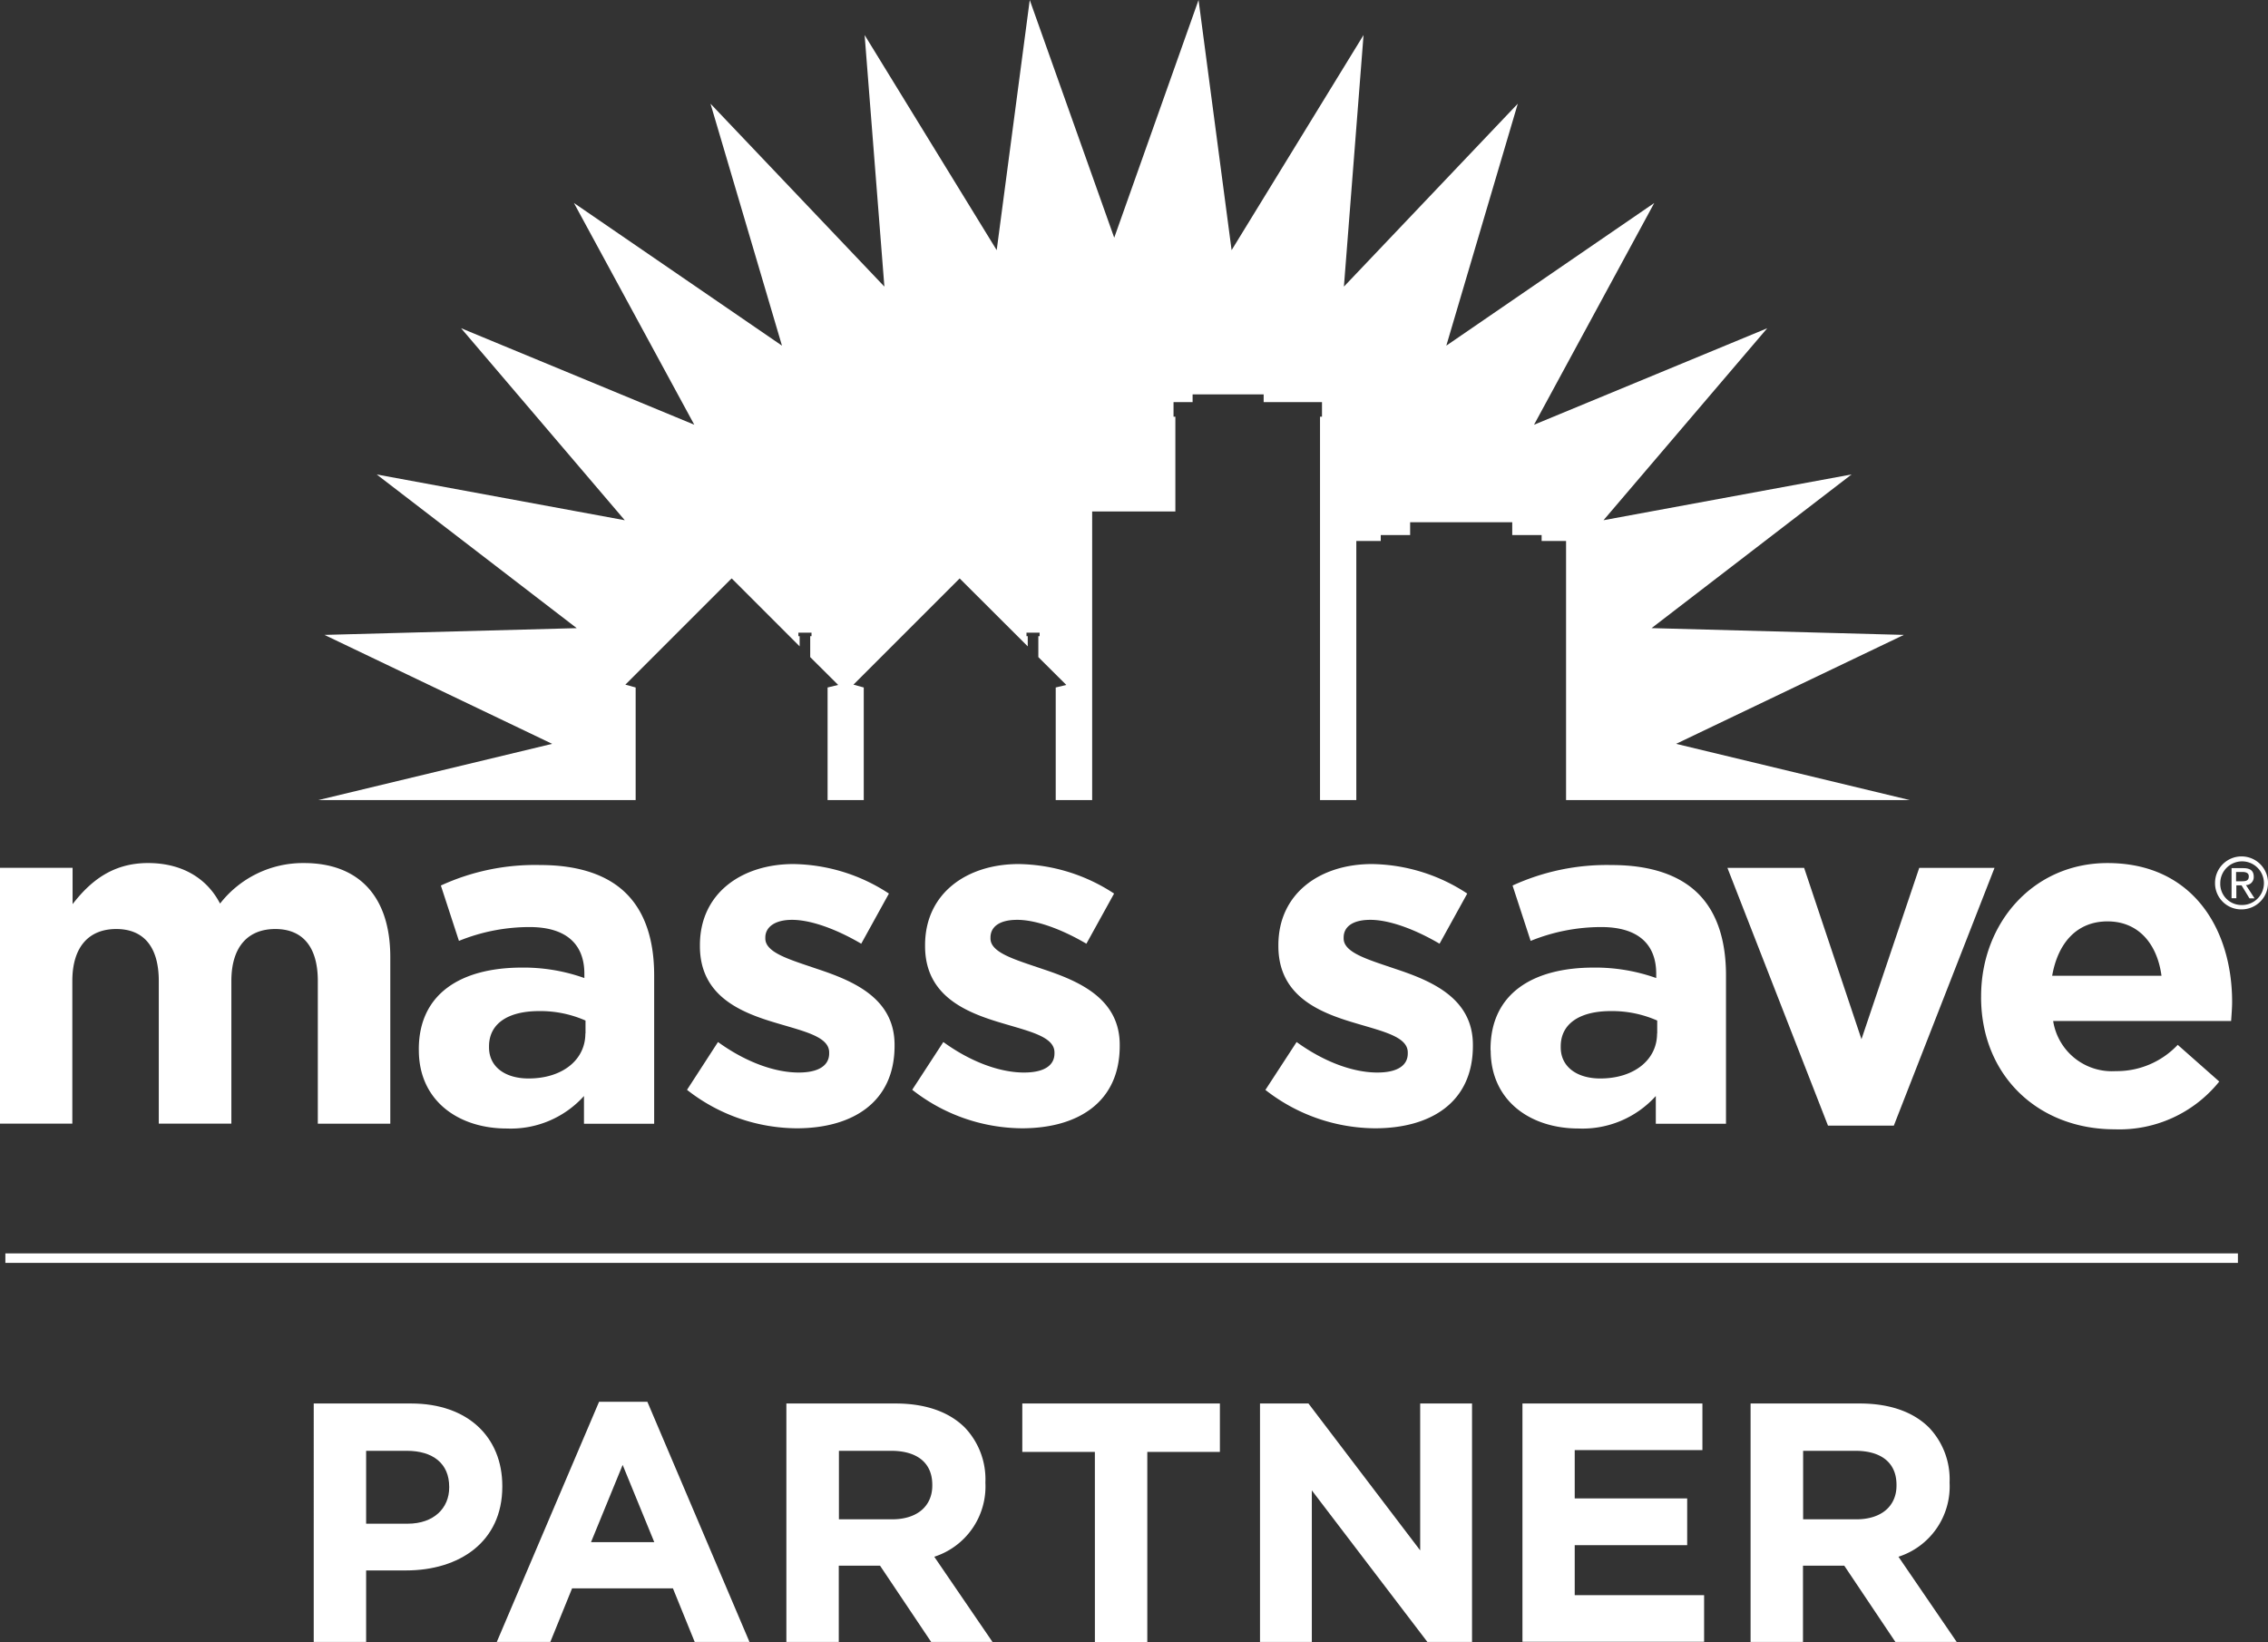
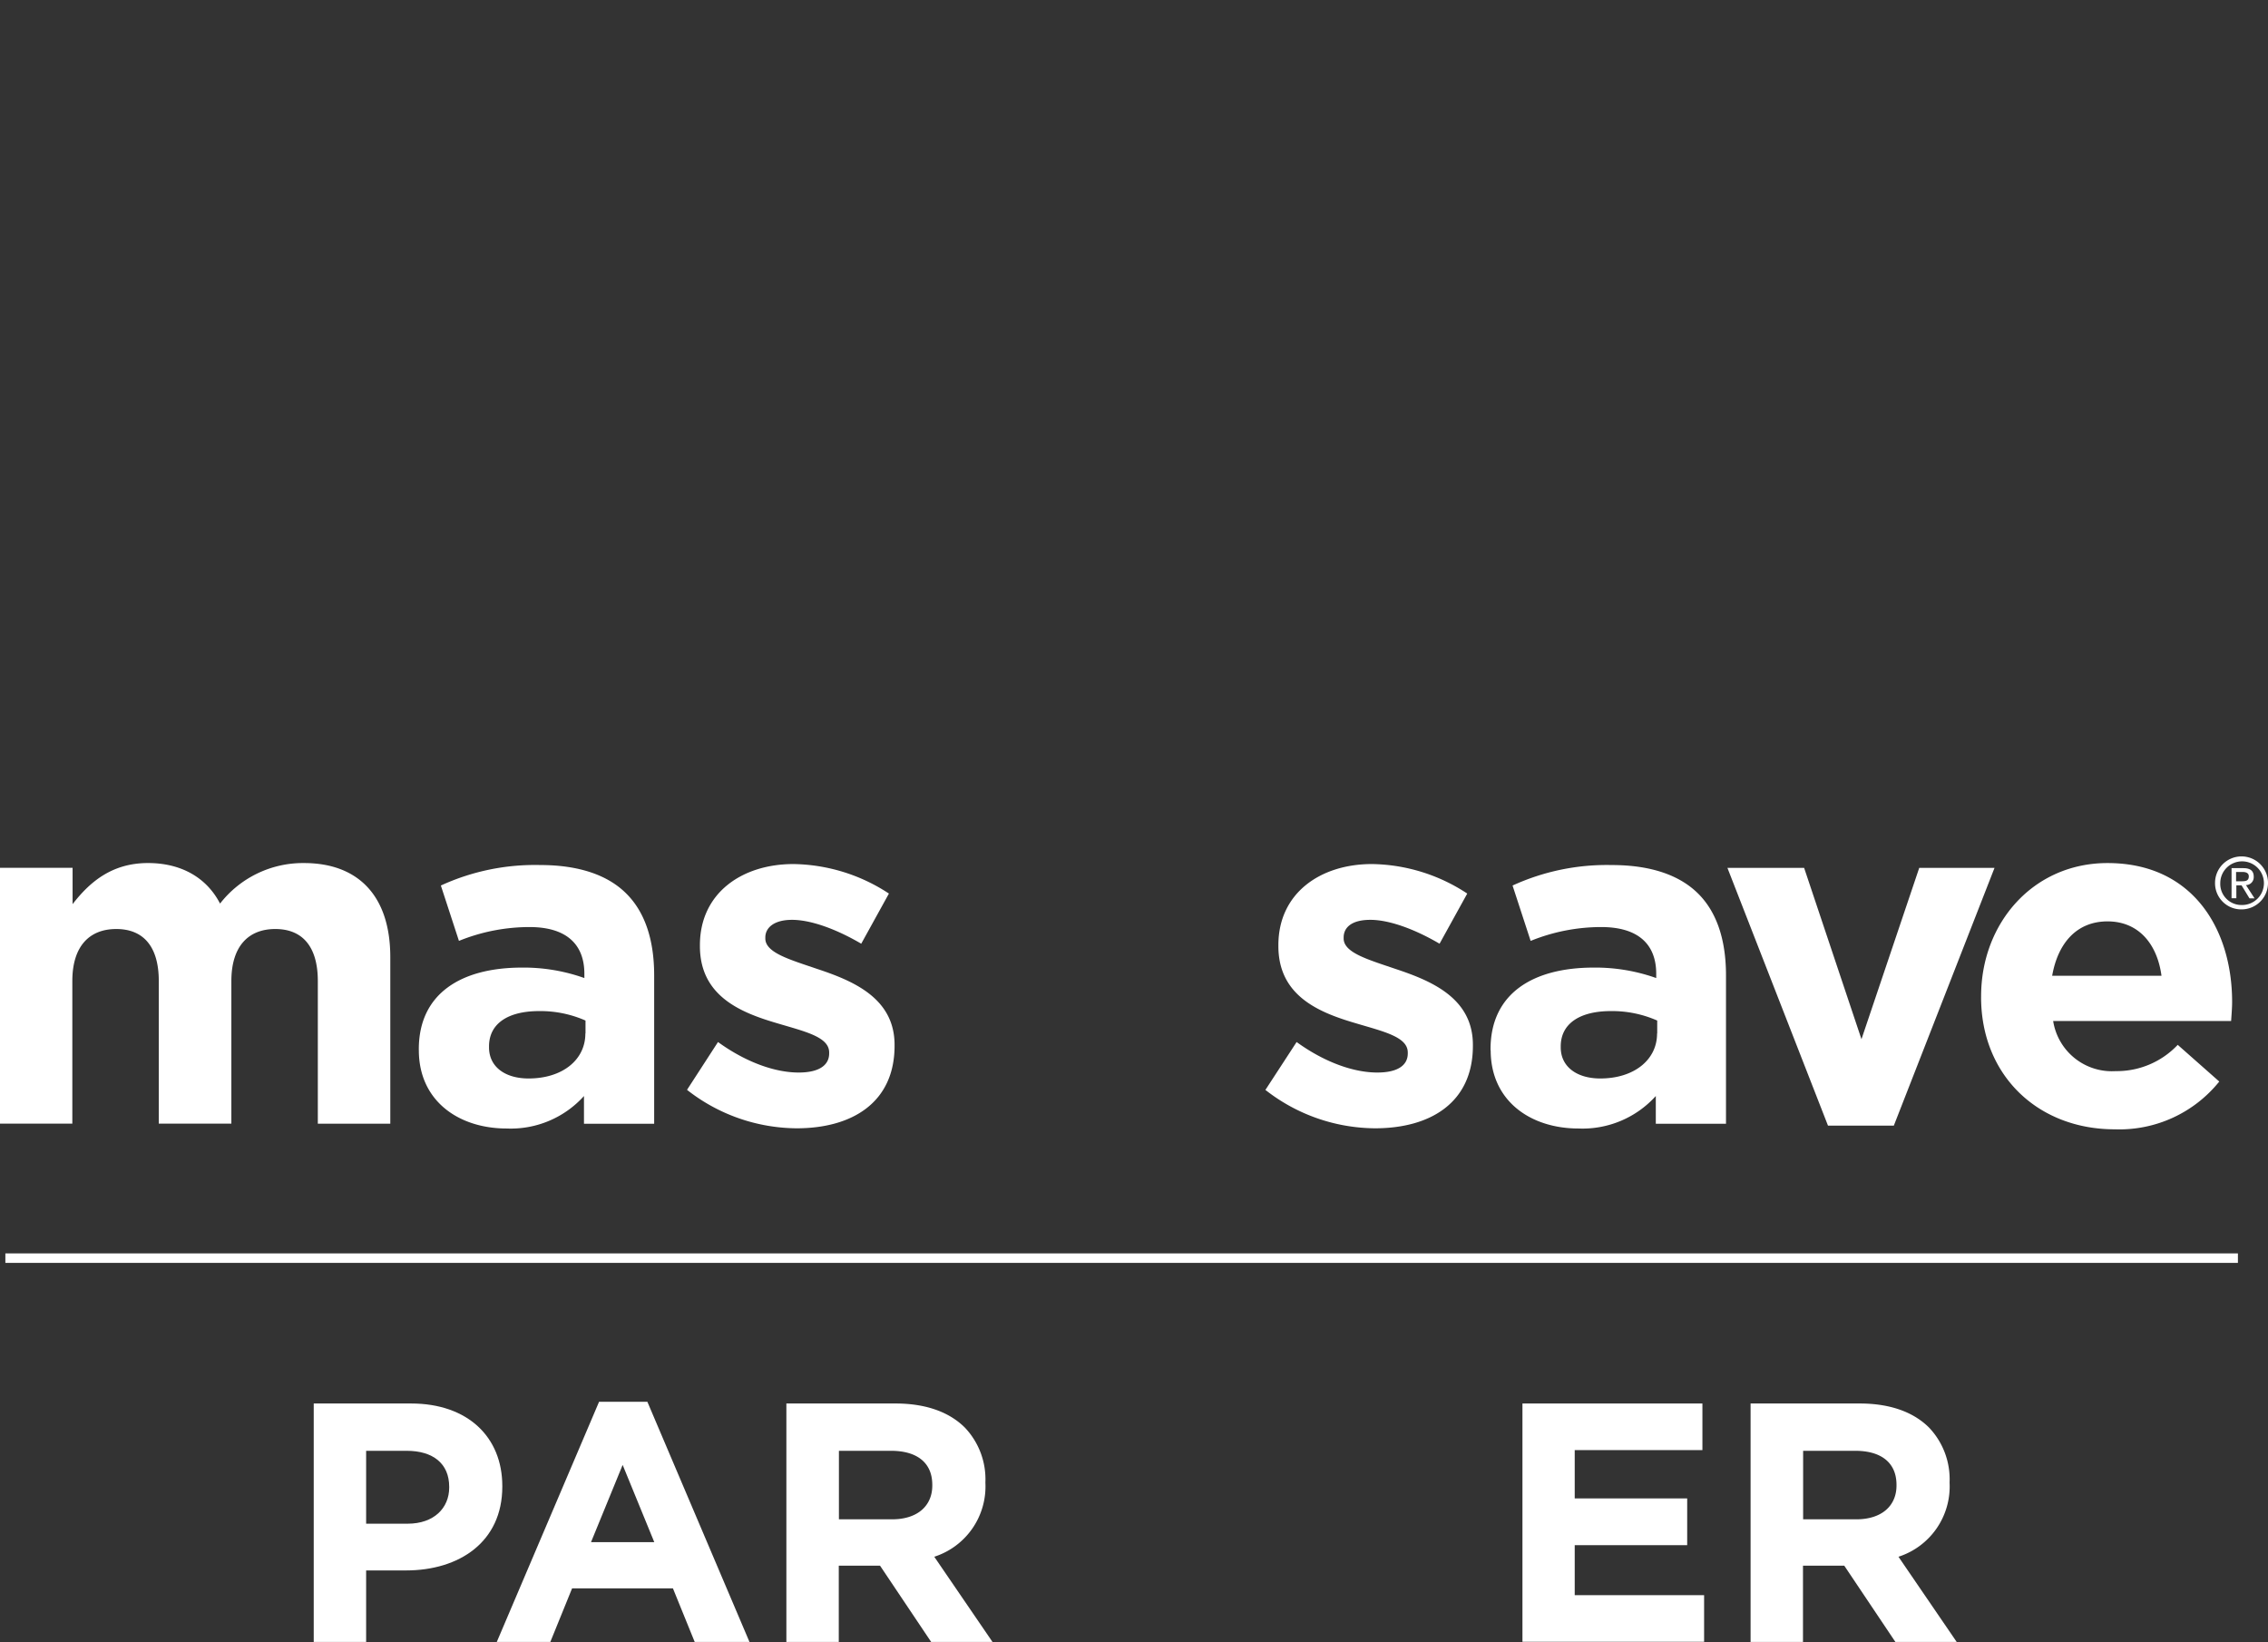
<svg xmlns="http://www.w3.org/2000/svg" id="Layer_1-2" width="284.344" height="205.873" viewBox="0 0 284.344 205.873">
  <rect x="0" y="0" width="284.344" height="205.873" fill="#333333" stroke="none" />
  <defs>
    <clipPath id="clip-path">
-       <path id="Path_1812" data-name="Path 1812" d="M122.316,29.805,111.725,0l-4.144,31.364L91.023,4.392,93.5,35.933,71.7,13l8.961,30.336L54.577,25.449l15.089,27.8-29.238-12.1L60.952,65.224l-31.1-5.738L54.931,78.754,23.3,79.6,51.849,93.258,22.54,100.307H62.316V86.192l-1.293-.354L74.146,72.715l.213-.195.195.195,8.323,8.323V79.764h-.159v-.443h1.647v.443H84.2v2.621l3.507,3.489-1.328.319v14.115h4.534V86.192l-1.293-.354,13.123-13.123.195-.195.195.195,8.341,8.323V79.764h-.159v-.443h1.647v.443h-.159v2.621l3.506,3.489-1.328.319v14.115h4.569V64.126h10.431V52.243h-.23V50.419h2.391v-.974h8.908v.974h7.314v1.824h-.248v48.064h4.551V67.828h3.064v-.744h3.684V65.472h12.8v1.612H175.9v.744h3.064v32.479h43.087l-29.292-7.048L221.312,79.6l-31.629-.85,25.077-19.268-31.1,5.738,20.525-24.067-29.238,12.1,15.071-27.8L163.951,43.335,172.912,13l-21.8,22.934,2.462-31.541L137.032,31.364,132.888,0Z" transform="translate(-22.54)" fill="none" />
-     </clipPath>
+       </clipPath>
  </defs>
  <g id="Group_2906" data-name="Group 2906">
    <g id="Group_2903" data-name="Group 2903" transform="translate(39.917)" clip-path="url(#clip-path)">
      <rect id="Rectangle_424" data-name="Rectangle 424" width="199.516" height="100.307" fill="#fff" />
    </g>
    <path id="Path_1813" data-name="Path 1813" d="M0,61.7H9.1v4.551c2.09-2.692,4.852-5.153,9.457-5.153,4.2,0,7.367,1.86,9.032,5.083A13.169,13.169,0,0,1,38.111,61.1c6.765,0,10.821,4.073,10.821,11.795v20.88H39.846V75.887c0-4.3-1.913-6.517-5.331-6.517s-5.508,2.214-5.508,6.517V93.774h-9.1V75.887c0-4.3-1.913-6.517-5.331-6.517s-5.508,2.214-5.508,6.517V93.774H0V61.7Z" transform="translate(0 47.105)" fill="#fff" />
    <path id="Path_1814" data-name="Path 1814" d="M50.547,82.35V80.738a14.01,14.01,0,0,0-5.809-1.187c-3.9,0-6.287,1.558-6.287,4.427V84.1c0,2.444,2.019,3.9,4.959,3.9,4.25,0,7.119-2.338,7.119-5.632m-20.88,2.09v-.124c0-7,5.331-10.236,12.928-10.236a22.7,22.7,0,0,1,7.828,1.311v-.531c0-3.772-2.338-5.862-6.871-5.862A23.553,23.553,0,0,0,34.68,70.75l-2.267-6.942a28.231,28.231,0,0,1,12.45-2.568c4.959,0,8.554,1.311,10.821,3.6,2.391,2.391,3.471,5.933,3.471,10.236v18.6h-8.8V90.2a12.351,12.351,0,0,1-9.687,4.073c-6.039,0-11.015-3.471-11.015-9.811" transform="translate(22.859 47.213)" fill="#fff" />
    <path id="Path_1815" data-name="Path 1815" d="M48.648,89.47l3.878-5.986C56,86,59.645,87.309,62.638,87.309c2.621,0,3.825-.956,3.825-2.391v-.124c0-1.983-3.117-2.639-6.641-3.7-4.5-1.328-9.563-3.4-9.563-9.634v-.124c0-6.517,5.26-10.165,11.724-10.165a22.308,22.308,0,0,1,11.972,3.7l-3.471,6.287c-3.17-1.859-6.34-2.993-8.678-2.993-2.214,0-3.347.956-3.347,2.214V70.5c0,1.789,3.046,2.639,6.517,3.825,4.48,1.488,9.687,3.648,9.687,9.51v.124c0,7.119-5.331,10.342-12.273,10.342A22.45,22.45,0,0,1,48.63,89.47" transform="translate(37.491 47.159)" fill="#fff" />
-     <path id="Path_1816" data-name="Path 1816" d="M64.58,89.47l3.9-5.986C71.947,86,75.6,87.309,78.588,87.309c2.639,0,3.825-.956,3.825-2.391v-.124c0-1.983-3.117-2.639-6.641-3.7-4.481-1.328-9.581-3.4-9.581-9.634v-.124c0-6.517,5.26-10.165,11.724-10.165a22.308,22.308,0,0,1,11.972,3.7l-3.471,6.287c-3.17-1.859-6.34-2.993-8.678-2.993s-3.347.956-3.347,2.214V70.5c0,1.789,3.046,2.639,6.517,3.825,4.48,1.488,9.687,3.648,9.687,9.51v.124C90.6,91.081,85.282,94.3,78.34,94.3A22.487,22.487,0,0,1,64.58,89.47" transform="translate(49.788 47.159)" fill="#fff" />
    <path id="Path_1817" data-name="Path 1817" d="M89.605,89.47l3.9-5.986c3.471,2.515,7.119,3.825,10.112,3.825,2.639,0,3.825-.956,3.825-2.391v-.124c0-1.983-3.117-2.639-6.641-3.7-4.5-1.328-9.581-3.4-9.581-9.634v-.124c0-6.517,5.26-10.165,11.724-10.165a22.2,22.2,0,0,1,11.954,3.7l-3.471,6.287c-3.17-1.859-6.34-2.993-8.678-2.993s-3.347.956-3.347,2.214V70.5c0,1.789,3.046,2.639,6.517,3.825,4.48,1.488,9.687,3.648,9.687,9.51v.124c0,7.119-5.313,10.342-12.273,10.342A22.487,22.487,0,0,1,89.57,89.47" transform="translate(69.054 47.159)" fill="#fff" />
    <path id="Path_1818" data-name="Path 1818" d="M126.417,82.35V80.738a14.01,14.01,0,0,0-5.809-1.187c-3.878,0-6.287,1.558-6.287,4.427V84.1c0,2.444,2.037,3.9,4.959,3.9,4.233,0,7.119-2.338,7.119-5.632m-20.879,2.09v-.124c0-7,5.331-10.236,12.928-10.236a22.812,22.812,0,0,1,7.845,1.311v-.531c0-3.772-2.338-5.862-6.889-5.862a23.553,23.553,0,0,0-8.855,1.736l-2.267-6.942a28.344,28.344,0,0,1,12.45-2.568c4.959,0,8.554,1.311,10.838,3.6,2.391,2.391,3.471,5.933,3.471,10.236v18.6h-8.8V90.2a12.377,12.377,0,0,1-9.687,4.073c-6.039,0-11.015-3.471-11.015-9.811" transform="translate(81.351 47.213)" fill="#fff" />
    <path id="Path_1819" data-name="Path 1819" d="M122.29,61.44h9.616l7.19,21.482L146.34,61.44h9.439L143.152,93.76H134.9Z" transform="translate(94.28 47.367)" fill="#fff" />
    <g id="Group_2904" data-name="Group 2904" transform="translate(248.376 107.444)">
      <path id="Path_1820" data-name="Path 1820" d="M162.865,75.232c-.549-4.055-2.922-6.818-6.765-6.818s-6.216,2.692-6.942,6.818ZM140.25,77.924V77.8c0-9.156,6.517-16.7,15.85-16.7,10.714,0,15.62,8.323,15.62,17.408,0,.726-.071,1.558-.124,2.391H149.282a7.451,7.451,0,0,0,7.845,6.287,10.5,10.5,0,0,0,7.774-3.294l5.207,4.6A16.064,16.064,0,0,1,157,94.482c-9.634,0-16.753-6.765-16.753-16.576" transform="translate(-140.25 -60.339)" fill="#fff" />
      <path id="Path_1821" data-name="Path 1821" d="M160.122,63.716c.5,0,.921-.035.921-.62,0-.46-.425-.549-.815-.549h-.779v1.169Zm-.673,2.125h-.567V62.069h1.452c.886,0,1.328.319,1.328,1.08a.989.989,0,0,1-.974,1.045l1.08,1.665h-.638l-.992-1.629h-.655v1.629Zm.691.85a2.737,2.737,0,1,0-2.674-2.745,2.652,2.652,0,0,0,2.674,2.745m-3.329-2.745a3.321,3.321,0,1,1,3.329,3.294,3.28,3.28,0,0,1-3.329-3.294" transform="translate(-127.483 -60.67)" fill="#fff" />
    </g>
    <g id="Group_2905" data-name="Group 2905" transform="translate(39.315 175.749)">
      <path id="Path_1822" data-name="Path 1822" d="M22.2,99.36H34.42c7.137,0,11.44,4.233,11.44,10.342v.089c0,6.924-5.384,10.5-12.078,10.5H28.788v8.961h-6.57V99.36Zm11.795,15.071c3.294,0,5.207-1.966,5.207-4.534v-.089c0-2.94-2.054-4.516-5.331-4.516H28.788v9.138Z" transform="translate(-22.2 -99.147)" fill="#fff" />
      <path id="Path_1823" data-name="Path 1823" d="M47.992,99.24h6.057l12.8,30.106H59.981l-2.727-6.712H44.609l-2.727,6.712H35.17L47.992,99.24Zm6.924,17.6-3.967-9.687-3.967,9.687Z" transform="translate(-12.201 -99.24)" fill="#fff" />
      <path id="Path_1824" data-name="Path 1824" d="M55.67,99.36H69.342c3.808,0,6.747,1.063,8.713,3.028a9.4,9.4,0,0,1,2.568,6.836v.089a9.257,9.257,0,0,1-6.411,9.262l7.3,10.679H73.822l-6.411-9.563H62.24v9.563H55.67Zm13.247,14.522c3.205,0,5.047-1.7,5.047-4.233v-.089c0-2.816-1.966-4.268-5.171-4.268H62.258v8.589h6.659Z" transform="translate(3.604 -99.147)" fill="#fff" />
-       <path id="Path_1825" data-name="Path 1825" d="M81.473,105.434h-9.1V99.36H97.146v6.074h-9.1v23.837h-6.57Z" transform="translate(16.479 -99.147)" fill="#fff" />
-       <path id="Path_1826" data-name="Path 1826" d="M89.218,99.36h6.057l14.008,18.418V99.36h6.5v29.894h-5.6l-14.486-19v19H89.2V99.36Z" transform="translate(29.454 -99.147)" fill="#fff" />
      <path id="Path_1827" data-name="Path 1827" d="M107.78,99.368h22.562v5.844H114.333v6.057h14.1v5.862h-14.1V123.4h16.222v5.844H107.78V99.35Z" transform="translate(43.778 -99.155)" fill="#fff" />
      <path id="Path_1828" data-name="Path 1828" d="M123.93,99.36H137.6c3.808,0,6.747,1.063,8.713,3.028a9.4,9.4,0,0,1,2.568,6.836v.089a9.257,9.257,0,0,1-6.411,9.262l7.3,10.679h-7.686l-6.411-9.563H130.5v9.563h-6.57Zm13.247,14.522c3.205,0,5.047-1.7,5.047-4.233v-.089c0-2.816-1.966-4.268-5.171-4.268h-6.535v8.589h6.659Z" transform="translate(56.229 -99.147)" fill="#fff" />
    </g>
    <line id="Line_3" data-name="Line 3" x1="279.899" transform="translate(0.673 157.739)" fill="none" stroke="#fff" stroke-width="1.19" />
  </g>
</svg>